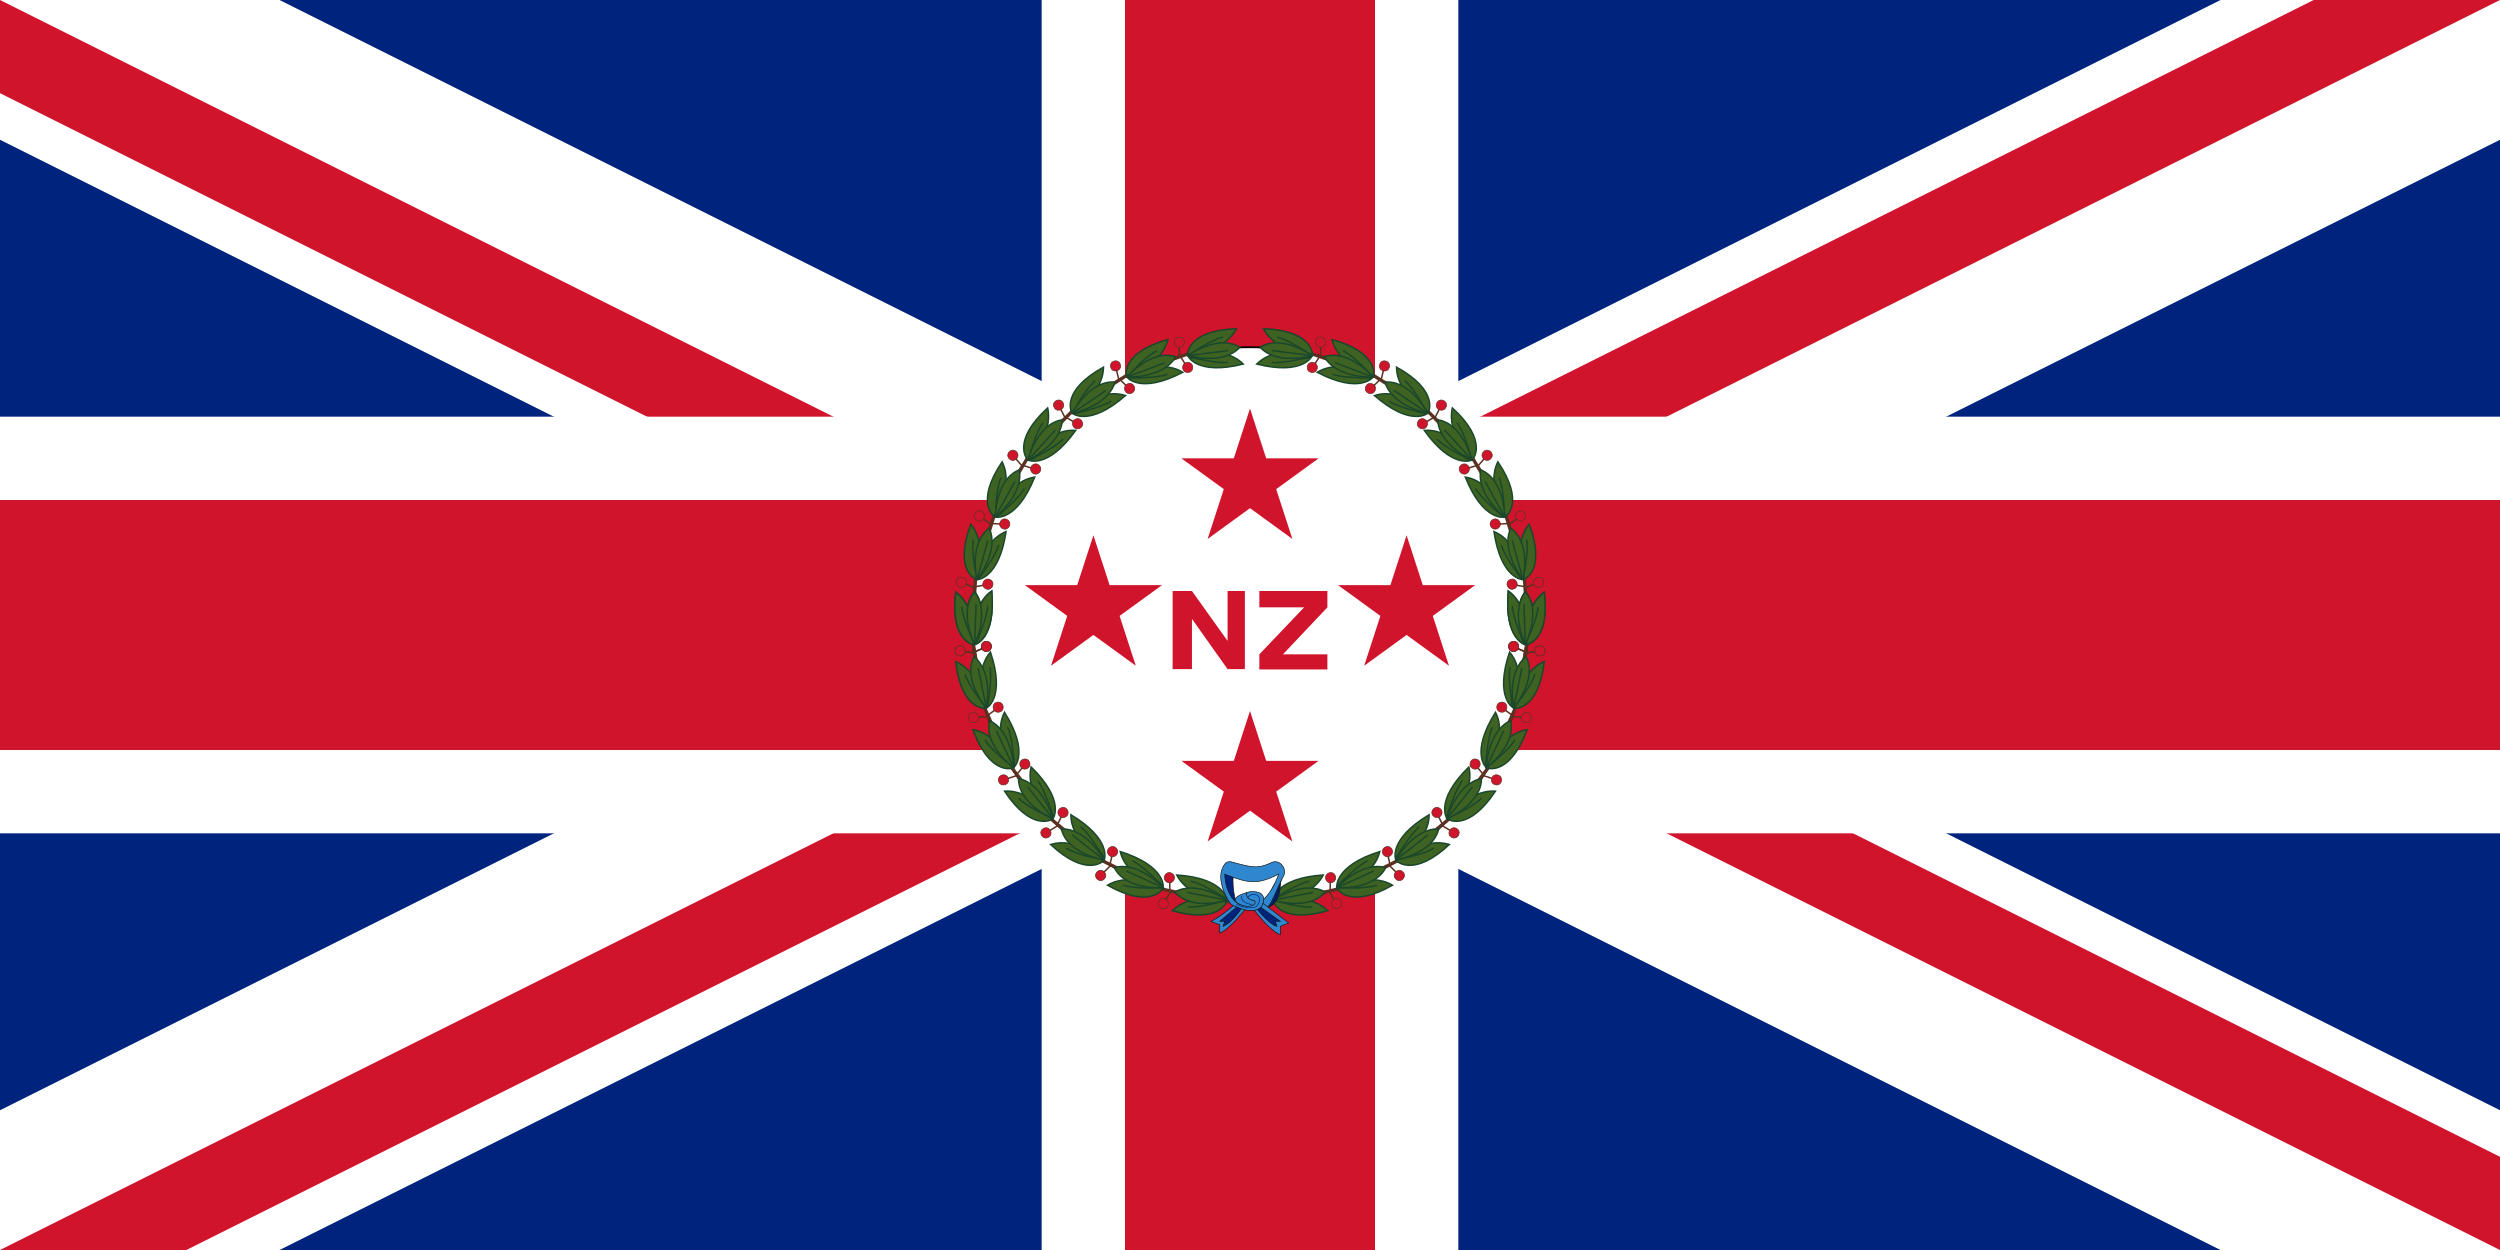
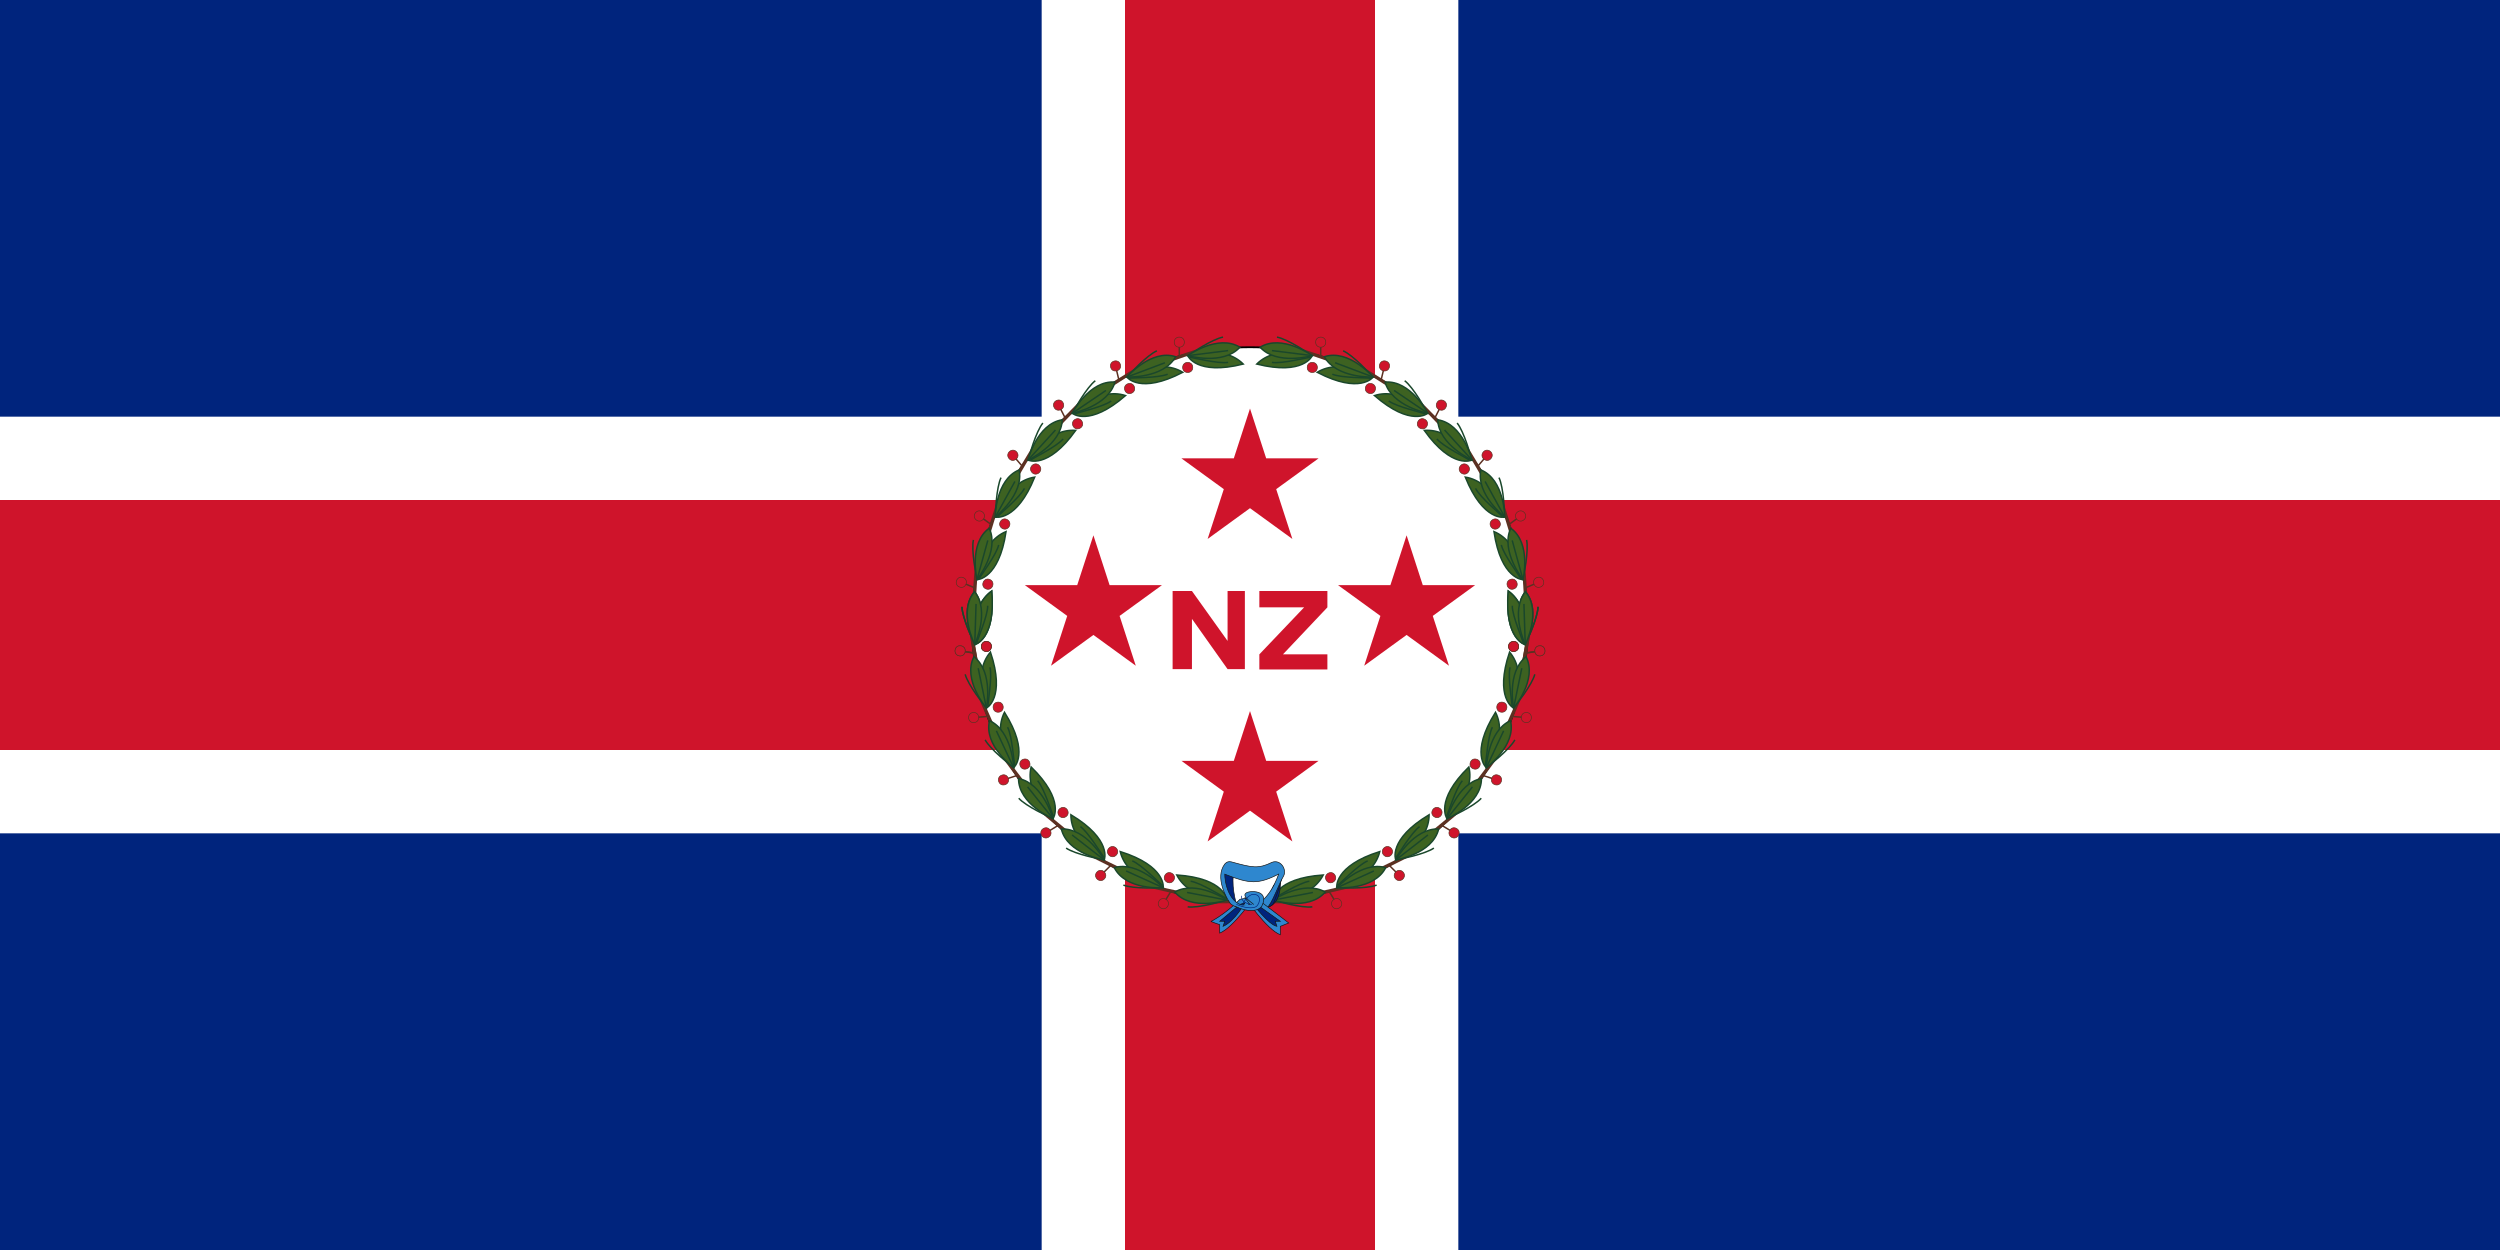
<svg xmlns="http://www.w3.org/2000/svg" xmlns:ns1="http://www.inkscape.org/namespaces/inkscape" xmlns:ns2="http://sodipodi.sourceforge.net/DTD/sodipodi-0.dtd" xmlns:xlink="http://www.w3.org/1999/xlink" width="1200" height="600" viewBox="0 0 1485 742.5" id="svg2" version="1.1" ns1:version="0.48.2 r9819" ns2:docname="AJAX1.svg">
  <rect x="0" y="0" width="1485" height="742.5" fill="#333333" stroke="none" />
  <ns2:namedview pagecolor="#ffffff" bordercolor="#666666" borderopacity="1" objecttolerance="10" gridtolerance="10" guidetolerance="10" ns1:pageopacity="0" ns1:pageshadow="2" ns1:window-width="1280" ns1:window-height="1004" id="namedview93" showgrid="false" ns1:zoom="0.75896129" ns1:cx="383.30114" ns1:cy="330.64229" ns1:window-x="-8" ns1:window-y="-8" ns1:window-maximized="1" ns1:current-layer="svg2" fit-margin-top="0" fit-margin-left="0" fit-margin-right="0" fit-margin-bottom="0" />
  <defs id="defs4">
    <style type="text/css" id="style6">
 .str4 {stroke:#131516;stroke-width:0.4}
 .str5 {stroke:#00247d;stroke-width:0.4;stroke-linecap:round}
 .str2 {stroke:#5c3021;stroke-width:0.4}
 .str0 {stroke:#131516;stroke-width:0.9}
 .str3 {stroke:#1a472b;stroke-width:0.9}
 .str6 {stroke:#5c3021;stroke-width:0.9}
 .fil6 {fill:none}
 .fil7 {fill:#2e87cf}
 .fil8 {fill:#00247d}
 .fil5 {fill:#3d6221}
 .fil3 {fill:#5c3021}
 .fil4 {fill:#cf142b}
 .fil1 {fill:#f7e017}
 .fil2 {fill:white}
 </style>
    <clipPath id="t">
-       <path d="m 30,15 h 30 v 15 z m 0,0 V 30 H 0 z m 0,0 H 0 V 0 z m 0,0 V 0 h 30 z" id="path9" ns1:connector-curvature="0" />
-     </clipPath>
+       </clipPath>
  </defs>
  <g transform="matrix(24.75,0,0,24.75,-3e-5,0)" id="g11">
    <path d="M 0,0 V 30 H 60 V 0 z" id="path13" ns1:connector-curvature="0" style="fill:#00247d;stroke:none" />
-     <path d="M 0,0 60,30 M 60,0 0,30" id="path15" ns1:connector-curvature="0" style="stroke:#ffffff;stroke-width:6" />
    <path d="M 0,0 60,30 M 60,0 0,30" clip-path="url(#t)" id="path17" ns1:connector-curvature="0" style="stroke:#cf142b;stroke-width:4" />
    <path d="M 30,0 V 30 M 0,15 h 60" id="path19" ns1:connector-curvature="0" style="stroke:#ffffff;stroke-width:10" />
    <path d="M 30,0 V 30 M 0,15 h 60" id="path21" ns1:connector-curvature="0" style="stroke:#cf142b;stroke-width:6" />
  </g>
  <g transform="translate(142.5,71.25)" id="g23">
    <path style="fill:#ffffff;stroke:#000000;stroke-width:1.083;stroke-miterlimit:4;stroke-opacity:1;stroke-dasharray:none" d="m 765,300 c 0,91.127 -73.873,165 -165,165 -91.127,0 -165,-73.873 -165,-165 0,-91.127 73.873,-165 165,-165 91.127,0 165,73.873 165,165 z" id="circle25" ns1:connector-curvature="0" />
    <g id="3">
      <g id="2">
        <g id="list">
          <polygon class="fil3" points="631,138 657,147 658,145 631,136 " id="polygon30" style="fill:#5c3021" />
-           <path class="fil6 str6" d="m 636,149 5,-8" id="path32" ns1:connector-curvature="0" style="fill:none;stroke:#5c3021;stroke-width:0.9" />
          <path class="fil6 str6" d="m 642,133 0,8" id="path34" ns1:connector-curvature="0" style="fill:none;stroke:#5c3021;stroke-width:0.9" />
          <circle class="fil4 str2" cx="637" cy="147" r="3" id="circle36" d="m 640,147 c 0,1.657 -1.343,3 -3,3 -1.657,0 -3,-1.343 -3,-3 0,-1.657 1.343,-3 3,-3 1.657,0 3,1.343 3,3 z" ns2:cx="637" ns2:cy="147" ns2:rx="3" ns2:ry="3" style="fill:#cf142b;stroke:#5c3021;stroke-width:0.4" />
          <circle class="fil4 str2" cx="642" cy="132" r="3" id="circle38" d="m 645,132 c 0,1.657 -1.343,3 -3,3 -1.657,0 -3,-1.343 -3,-3 0,-1.657 1.343,-3 3,-3 1.657,0 3,1.343 3,3 z" ns2:cx="642" ns2:cy="132" ns2:rx="3" ns2:ry="3" style="fill:#cf142b;stroke:#5c3021;stroke-width:0.4" />
-           <path class="fil5 str3" d="m 608,124 c 29,1 29,15 29,15 0,0 -21,0 -29,-15 z" id="path40" ns1:connector-curvature="0" style="fill:#3d6221;stroke:#1a472b;stroke-width:0.9" />
          <path class="fil6 str3" d="m 616,129 c 6,1 20,10 20,11" id="path42" ns1:connector-curvature="0" style="fill:none;stroke:#1a472b;stroke-width:0.9" />
          <path class="fil5 str3" d="m 604,145 c 28,7 33,-5 33,-5 0,0 -21,-7 -33,5 z" id="path44" ns1:connector-curvature="0" style="fill:#3d6221;stroke:#1a472b;stroke-width:0.9" />
          <path class="fil6 str3" d="m 613,144 c 6,1 21,-3 23,-3" id="path46" ns1:connector-curvature="0" style="fill:none;stroke:#1a472b;stroke-width:0.9" />
          <path class="fil5 str3" d="m 637,140 c 0,0 -18,-13 -31,-5 10,11 31,5 31,5 z" id="path48" ns1:connector-curvature="0" style="fill:#3d6221;stroke:#1a472b;stroke-width:0.9" />
          <path class="fil6 str3" d="m 637,140 -24,-3" id="path50" ns1:connector-curvature="0" style="fill:none;stroke:#1a472b;stroke-width:0.9" />
        </g>
        <use xlink:href="#list" transform="matrix(0.972,0.233,-0.233,0.972,86.612,-131.778)" id="use52" x="0" y="0" width="1485" height="742.5" />
        <use xlink:href="#list" transform="matrix(0.891,0.454,-0.454,0.891,201.593,-239.696)" id="use54" x="0" y="0" width="1485" height="742.5" />
        <use xlink:href="#list" transform="matrix(0.76,0.649,-0.649,0.76,338.591,-317.791)" id="use56" x="0" y="0" width="1485" height="742.5" />
        <use xlink:href="#list" transform="matrix(0.588,0.809,-0.809,0.588,490.034,-361.746)" id="use58" x="0" y="0" width="1485" height="742.5" />
        <use xlink:href="#list" transform="matrix(0.383,0.924,-0.924,0.383,647.554,-369.133)" id="use60" x="0" y="0" width="1485" height="742.5" />
        <use xlink:href="#list" transform="matrix(0.156,0.988,-0.988,0.156,802.446,-339.543)" id="use62" x="0" y="0" width="1485" height="742.5" />
      </g>
      <use xlink:href="#2" transform="matrix(0.156,0.988,-0.988,0.156,802.446,-339.543)" id="use64" x="0" y="0" width="1485" height="742.5" />
    </g>
    <use xlink:href="#3" transform="matrix(-1,0,0,1,1200,0)" id="use66" x="0" y="0" width="1485" height="742.5" />
    <path style="fill:#ffffff" d="m 588,451 26,0 -0.072,13.874 -25.063,0.613 z" id="rect68" ns1:connector-curvature="0" ns2:nodetypes="ccccc" />
    <path class="fil7 str4" d="m 594,463 c -9,9 -17,13 -17,13 -1,0 5,2 5,2 l 0,5 c 8,-3 21,-22 21,-22 l -9,2 z" id="path70" ns1:connector-curvature="0" style="fill:#2e87cf;stroke:#131516;stroke-width:0.4" />
    <path class="fil8 str4" d="m 594,466 -12,10 3,0 -1,3 c 7,-3 13,-14 13,-14 l -3,1 z" id="path72" ns1:connector-curvature="0" style="fill:#00247d;stroke:#131516;stroke-width:0.4" />
    <path class="fil8 str4" d="m 591,445 c -3,8 1,21 1,21 l -5,-4 -3,-15 7,-2 z" id="path74" ns1:connector-curvature="0" style="fill:#00247d;stroke:#131516;stroke-width:0.4" />
    <path class="fil8 str4" d="m 608,468 c 9,0 10,-11 10,-13 0,-2 1,-6 1,-6 l -11,19 z" id="path76" ns1:connector-curvature="0" style="fill:#00247d;stroke:#131516;stroke-width:0.4" />
    <path class="fil8 str4" d="m 608,468 c 6,-0.6 6,-3 6.5,-4 0.4,-1 3,-8 3,-9 0.5,-1 1.5,-6 1.5,-6 l -5,5.8 -6,14 z" id="path78" ns1:connector-curvature="0" style="fill:#00247d;stroke:#131516;stroke-width:0.4" />
    <path class="fil7 str4" d="m 585,442 c -6,8 1,20 3,23 2,3 8,3 8,3 0,0 11,2 14,0 3,-2 7,-14 10,-19 2,-4 -2,-10 -7,-8 -8,4 -12,3 -23,0 -3,-1 -4,0 -5,1 z m 14,25 c -12,0 -14,-15 -14,-19 15,6 20,6 32,0 0,0 -6,19 -18,19 z" id="path80" ns1:connector-curvature="0" style="fill:#2e87cf;stroke:#131516;stroke-width:0.4" />
    <path class="fil7 str4" d="m 606,464 17,13 -5,2 0,5 c -8,-3 -21,-22 -21,-22 l 9,2 z" id="path82" ns1:connector-curvature="0" style="fill:#2e87cf;stroke:#131516;stroke-width:0.4" />
    <path class="fil8 str4" d="m 604,466 14,10 -3,0 1,3 c -5,-1 -14,-13 -14,-13 l 2,0 z" id="path84" ns1:connector-curvature="0" style="fill:#00247d;stroke:#131516;stroke-width:0.4" />
    <path class="fil7 str4" d="m 591,467 c 8,4 14,3 16,0 1,-2 2,-5 0,-7 -2,-2 -7,-2 -9,-1 -4,2 5,7 4,7" id="path86" ns1:connector-curvature="0" style="fill:#2e87cf;stroke:#131516;stroke-width:0.4" />
    <path class="fil6 str5" d="m 592,466 c 7,3 11,2 12,1 2,-2 3,-7 -2,-7 -3,0 -6,5 -6,5" id="path88" ns1:connector-curvature="0" style="fill:none;stroke:#00247d;stroke-width:0.4;stroke-linecap:round" />
-     <path class="fil7 str4" d="m 598,459 c 0,0 -1,2 2,4 2,1 3,0 3,2 0,2 -5,3 -9,1 -8,-4 4,-7 4,-7 z" id="path90" ns1:connector-curvature="0" style="fill:#2e87cf;stroke:#131516;stroke-width:0.4" />
+     <path class="fil7 str4" d="m 598,459 z" id="path90" ns1:connector-curvature="0" style="fill:#2e87cf;stroke:#131516;stroke-width:0.4" />
    <path id="path1808" class="fil6 str5" d="m 601,466 c -7,-1 -6,-5 -6,-5" ns1:connector-curvature="0" style="fill:none;stroke:#00247d;stroke-width:0.4;stroke-linecap:round" />
  </g>
  <path ns1:connector-curvature="0" id="star10" d="m 742.499,422.357 9.614,29.589 31.112,0 -25.17,18.287 9.614,29.589 -25.17,-18.287 -25.17,18.287 9.614,-29.589 -25.17,-18.287 31.112,0 z" style="fill:#cf142b;fill-opacity:1;stroke:none" />
  <path style="fill:#cf142b;fill-opacity:1;stroke:none" d="m 742.499,242.677 9.614,29.589 31.112,0 -25.17,18.287 9.614,29.589 -25.17,-18.287 -25.17,18.287 9.614,-29.589 -25.17,-18.287 31.112,0 z" id="path3824" ns1:connector-curvature="0" />
  <path ns1:connector-curvature="0" id="path3826" d="m 649.485,317.975 9.614,29.589 31.112,0 -25.17,18.287 9.614,29.589 -25.17,-18.287 -25.17,18.287 9.614,-29.589 -25.171,-18.287 31.112,0 z" style="fill:#cf142b;fill-opacity:1;stroke:none" />
  <path style="fill:#cf142b;fill-opacity:1;stroke:none" d="m 835.514,317.975 9.614,29.589 31.112,0 -25.171,18.287 9.614,29.589 -25.17,-18.287 -25.17,18.287 9.614,-29.589 -25.17,-18.287 31.112,0 z" id="path3828" ns1:connector-curvature="0" />
  <path ns1:connector-curvature="0" d="m 739.455,351.073 0,46.394 -10.28,0 -21.16,-29.864 0,29.864 -11.486,0 0,-46.394 11.486,0 21.16,29.638 0,-29.638 10.28,0 z" style="fill:#cf142b;fill-opacity:1;stroke:none" id="path2246" />
  <path ns1:connector-curvature="0" d="m 788.47,397.655 -40.418,0 0,-8.966 26.596,-27.924 -26.596,0 0,-9.726 40.418,0 0,9.726 -26.4,27.924 26.4,0 0,8.966 z" style="fill:#cf142b;fill-opacity:1;stroke:none" id="path6136" />
</svg>